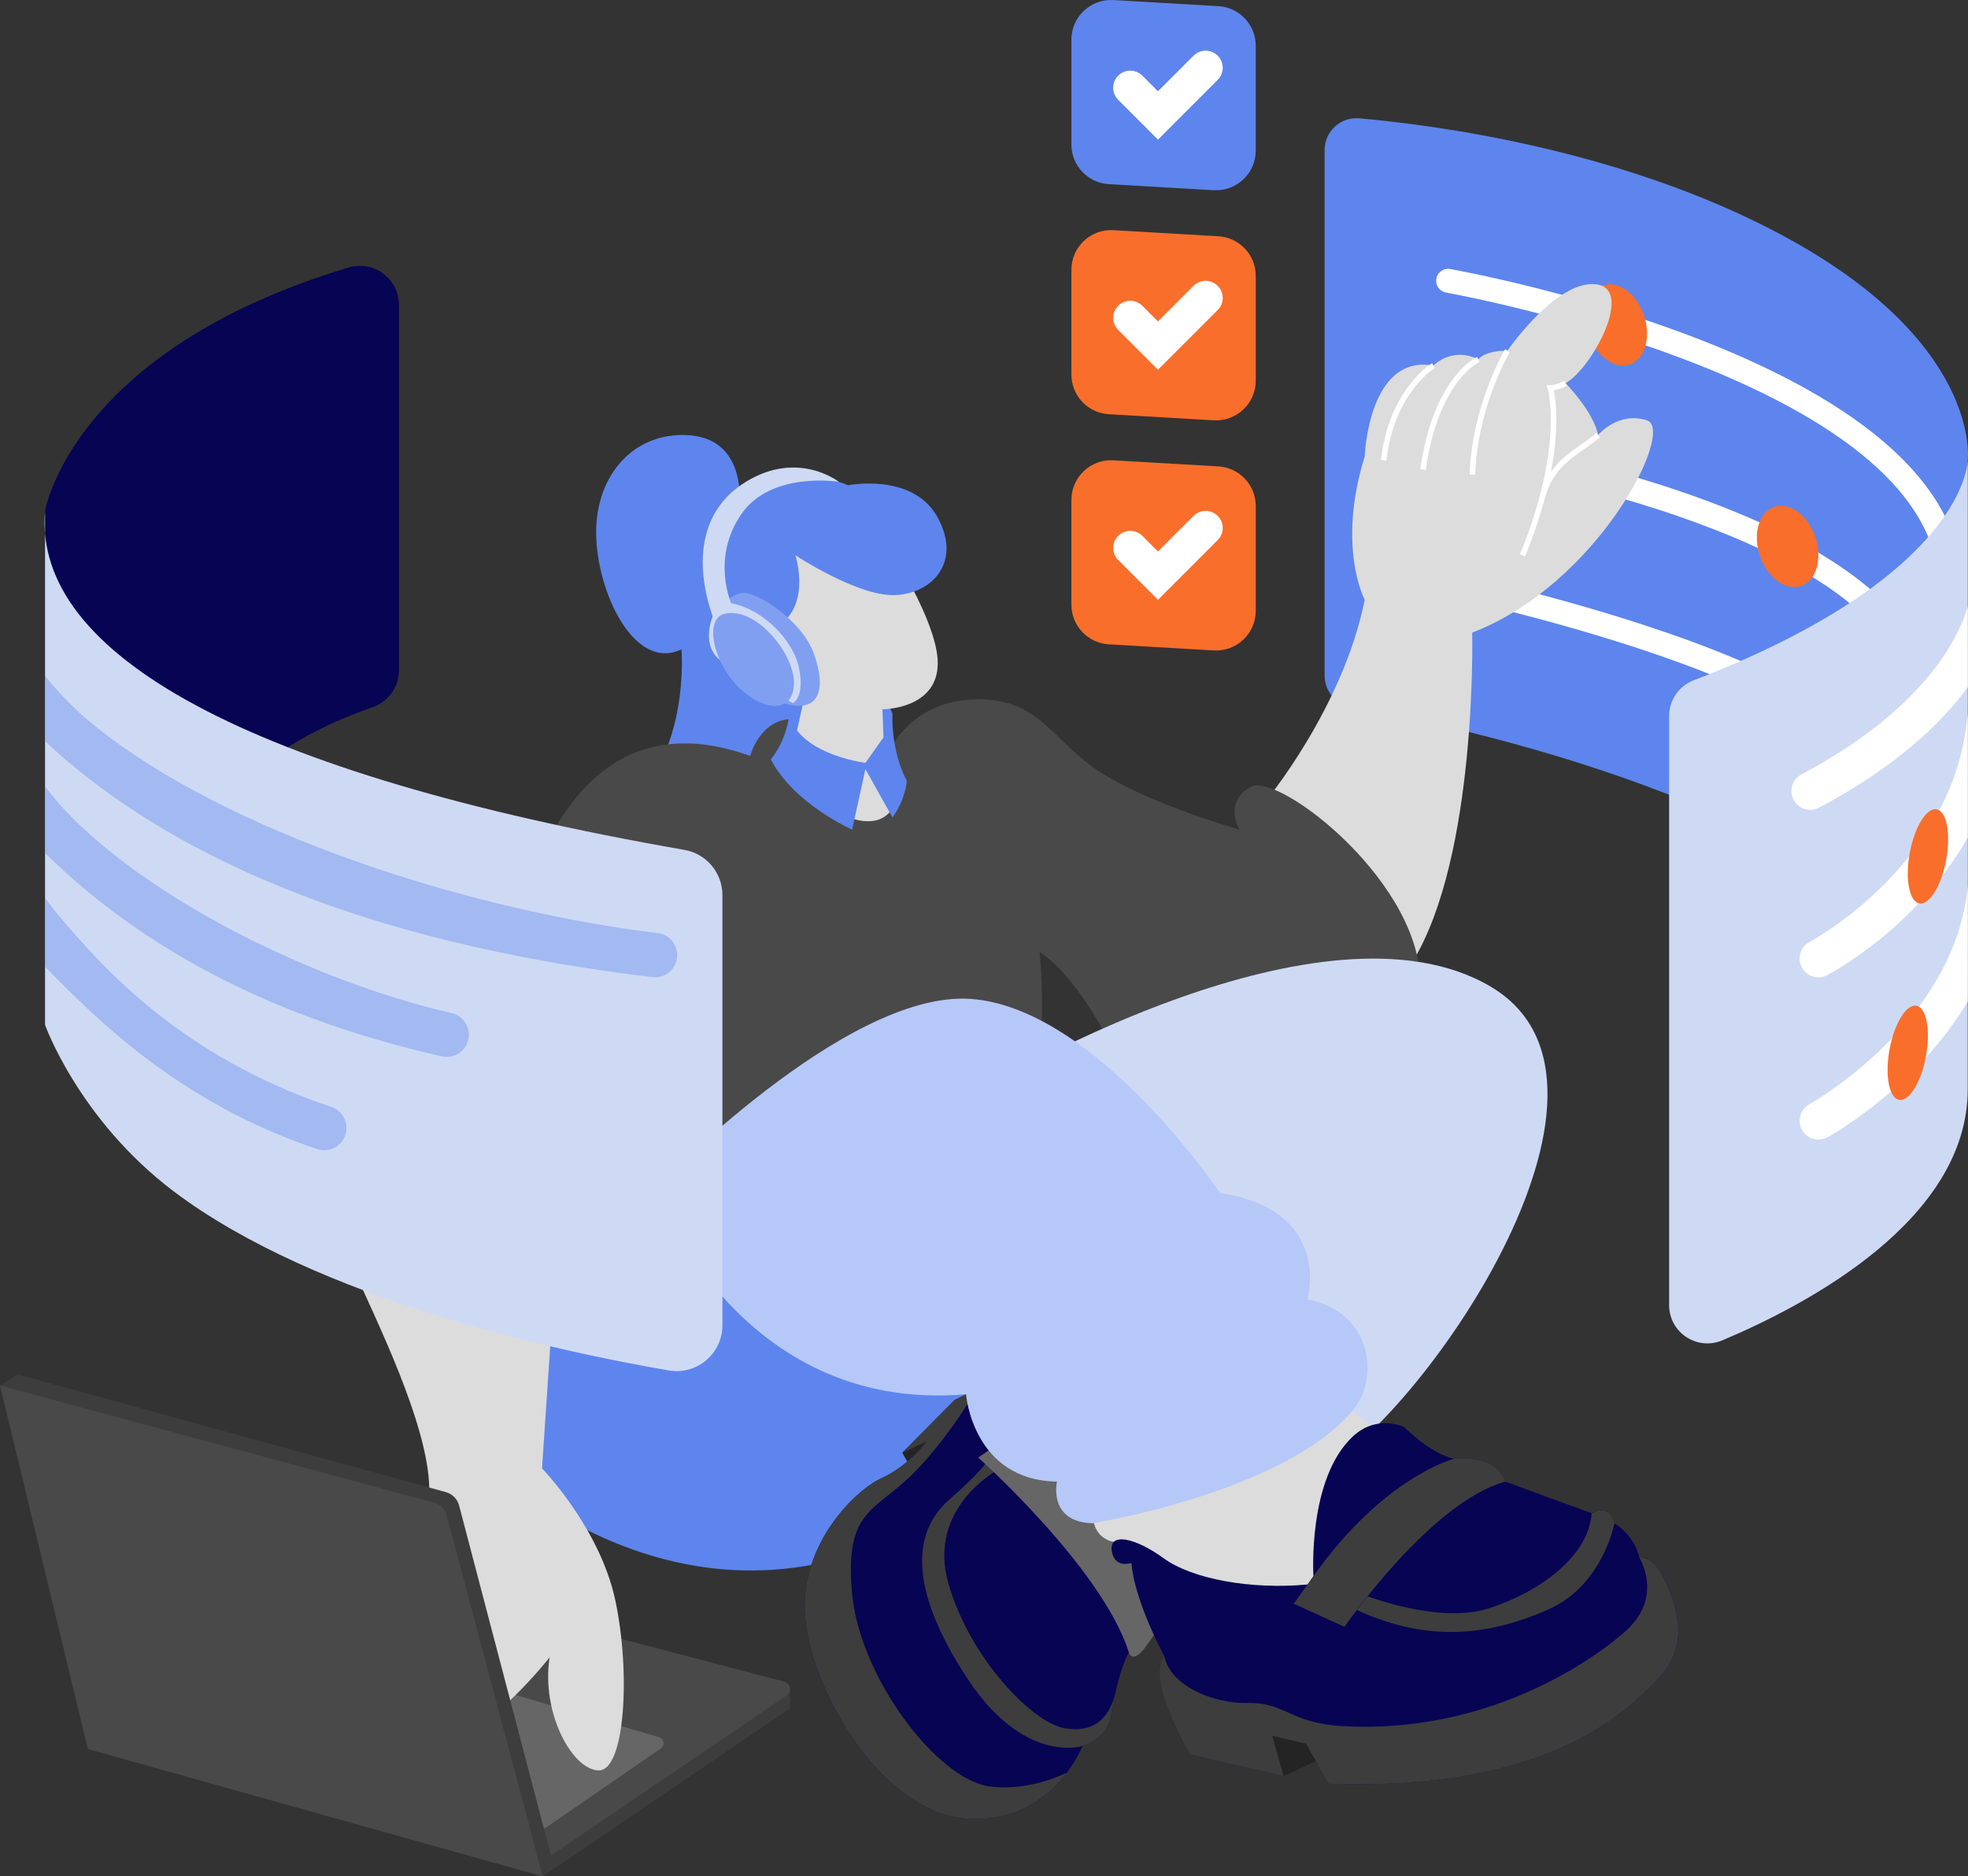
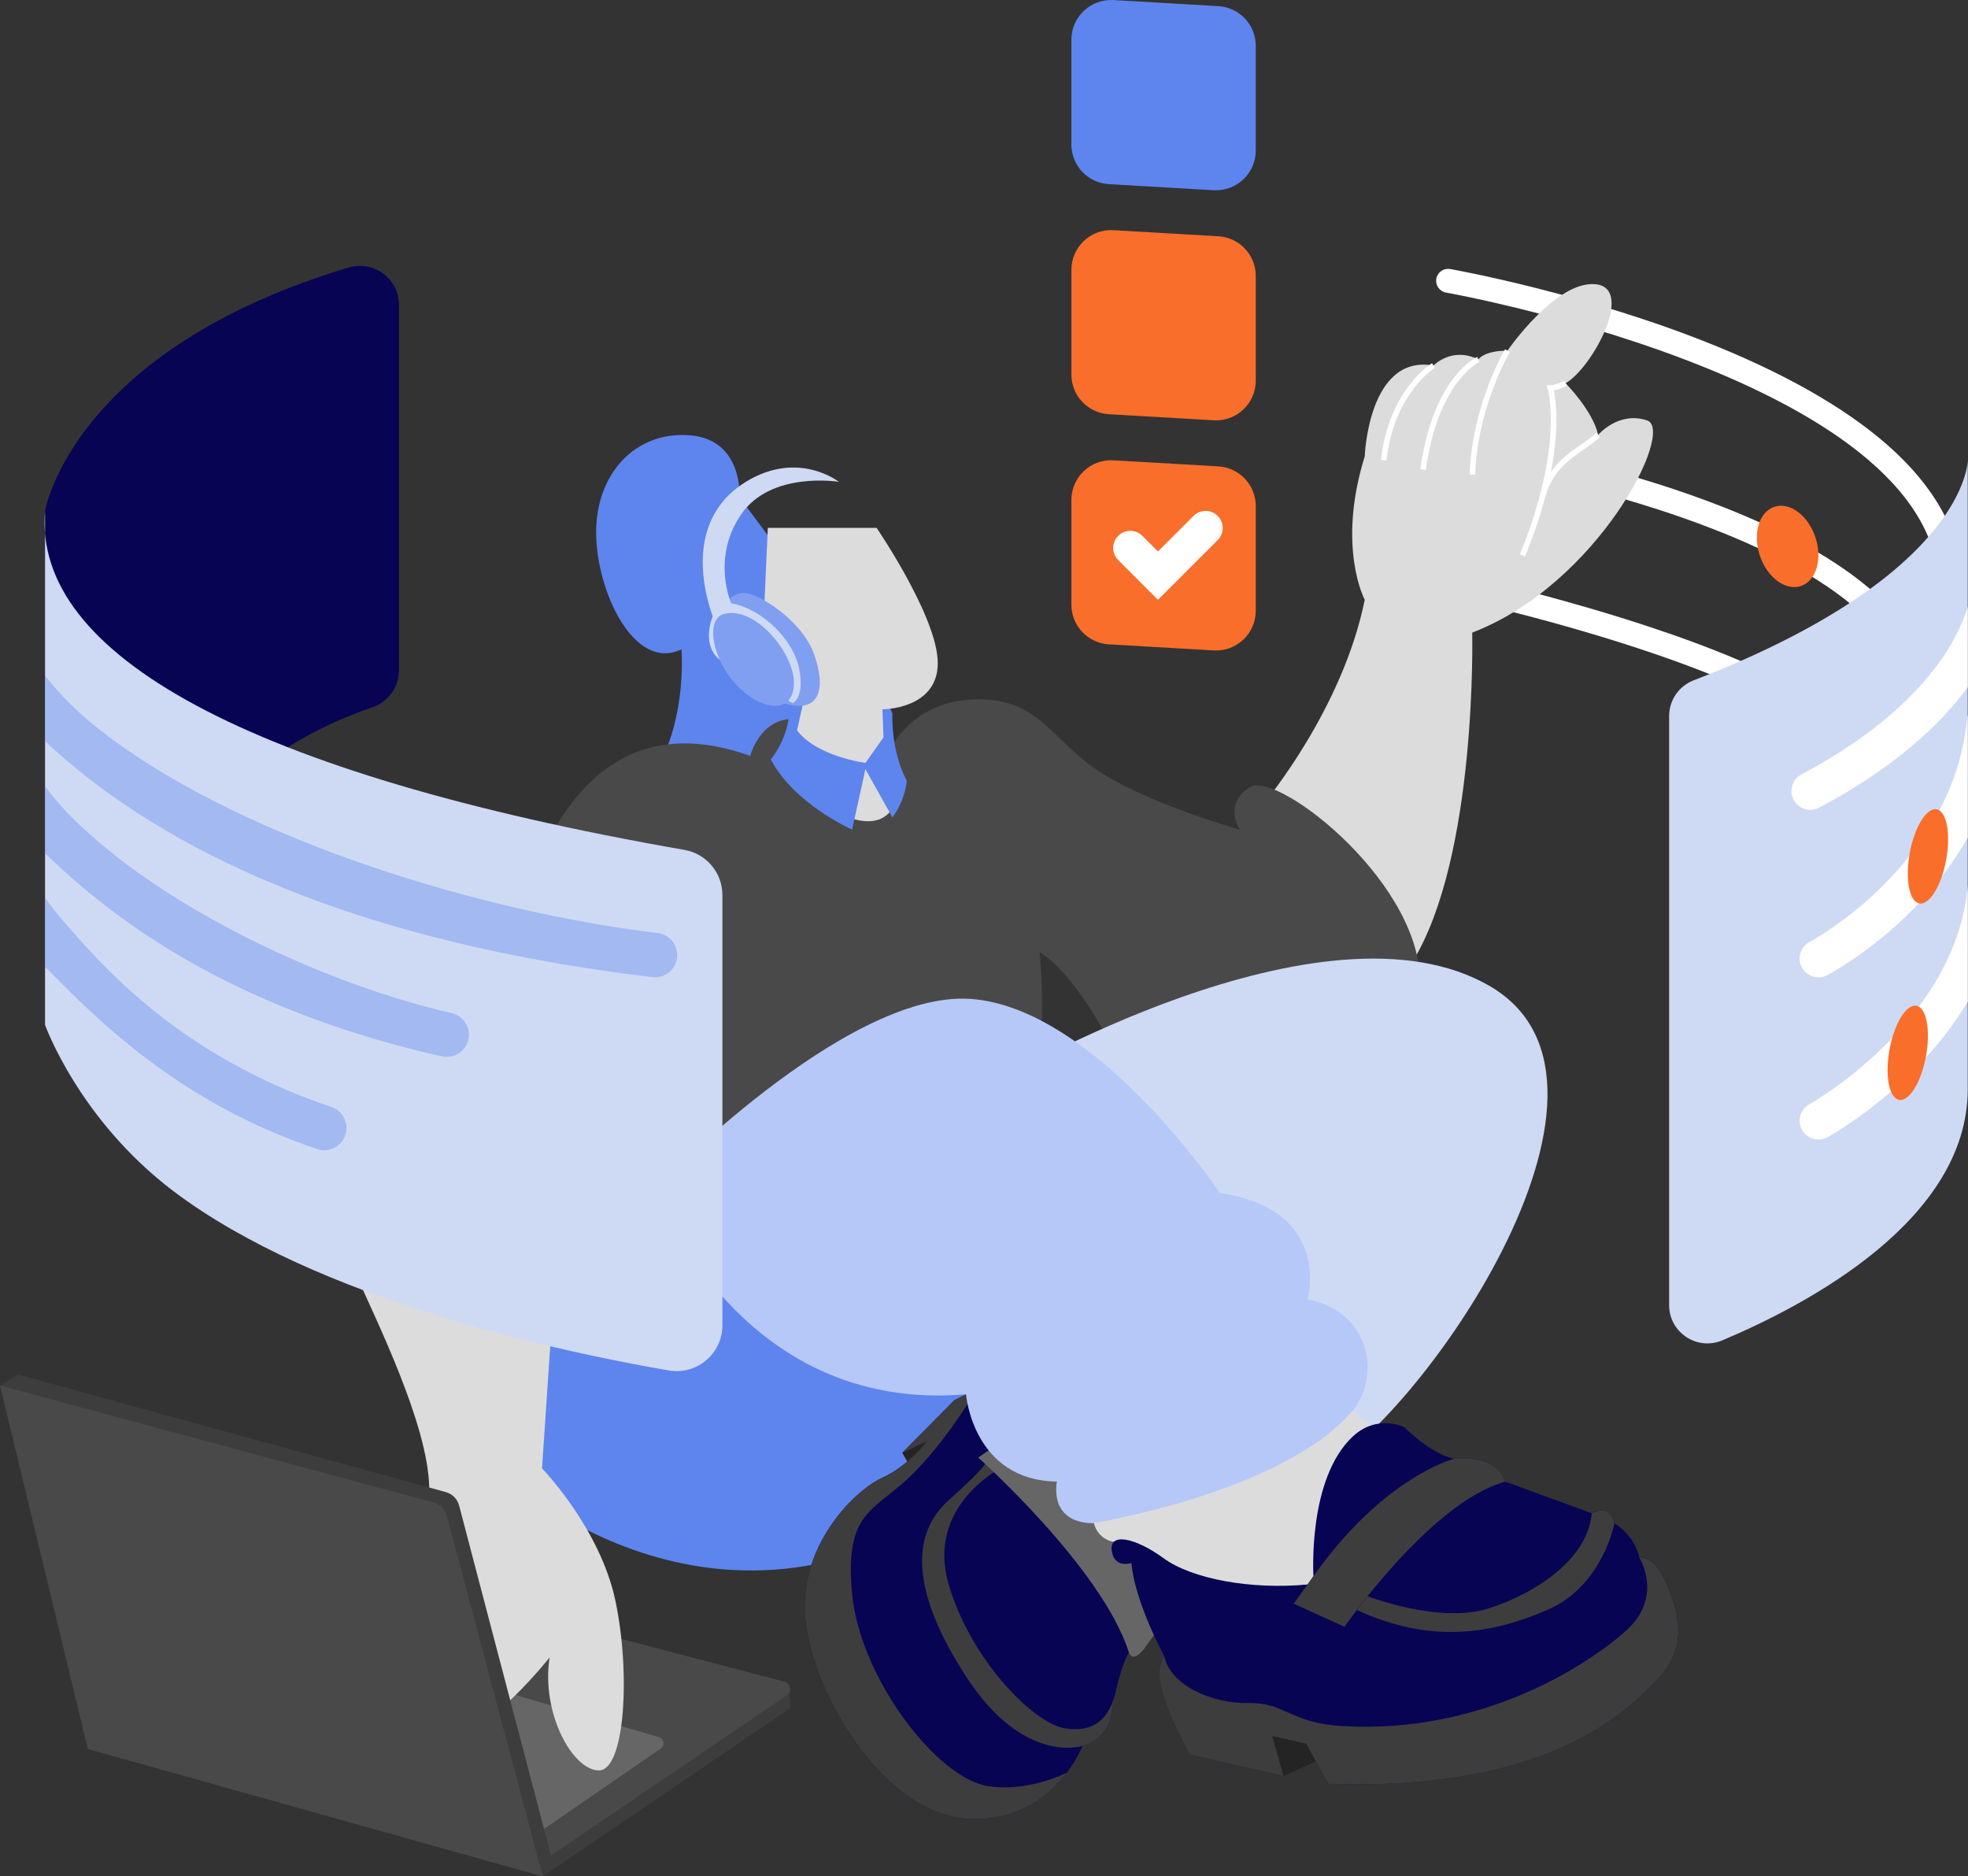
<svg xmlns="http://www.w3.org/2000/svg" id="Calque_2" viewBox="0 0 355.78 339.2">
  <rect x="0" y="0" width="355.78" height="339.2" fill="#333333" stroke="none" />
  <defs>
    <style>.cls-1{fill:#f96e2b;}.cls-1,.cls-2,.cls-3,.cls-4,.cls-5,.cls-6,.cls-7,.cls-8,.cls-9,.cls-10,.cls-11,.cls-12,.cls-13{stroke-width:0px;}.cls-2{fill:#dcdcdc;}.cls-3{fill:#666;}.cls-14{fill:none;stroke:#fff;stroke-miterlimit:10;}.cls-4{fill:#070454;}.cls-5{fill:#819ff1;}.cls-6{opacity:.39;}.cls-6,.cls-10{fill:#5e85ed;}.cls-7{fill:#494949;}.cls-8{fill:#fff;}.cls-9{fill:#cedaf4;}.cls-11{fill:#3d3d3d;}.cls-12{fill:#b6c8f7;}.cls-13{fill:#242424;}</style>
  </defs>
  <g id="Calque_1-2">
    <polygon class="cls-11" points="142.82 305.36 142.82 308.82 98.12 339.2 96.84 337.32 97.83 322.28 142.82 305.36" />
    <path class="cls-7" d="m107.49,295.01l34.28,8.98c1.16.3,1.43,1.84.43,2.51l-45.37,30.81-17.43-12.4,5.81-29.06,22.28-.85Z" />
    <path class="cls-3" d="m87.28,304.66l31.85,9.38c.93.27,1.12,1.5.33,2.04l-24.14,16.63-8.03-28.06Z" />
    <path class="cls-10" d="m133.69,89.92s.76-10.53-9.08-11.24-16.84,7-16.84,17.55,6.84,25.28,15.42,21.15c0,0,1.3,14.26-6.28,24.6l29.41,4.29,2.96-35.46-15.58-20.89Z" />
    <path class="cls-10" d="m219.42,34.39l-18.96-1.1c-3.8-.22-6.77-3.36-6.77-7.17V7.18c0-4.13,3.47-7.41,7.6-7.17l18.96,1.1c3.8.22,6.77,3.36,6.77,7.17v18.93c0,4.13-3.47,7.41-7.6,7.17Z" />
-     <path class="cls-8" d="m209.34,25.24l-7.19-7.19c-1.21-1.21-1.21-3.16,0-4.37,1.21-1.21,3.16-1.21,4.37,0l2.82,2.82,6.43-6.43c1.21-1.21,3.16-1.21,4.37,0,1.21,1.21,1.21,3.16,0,4.37l-10.8,10.8Z" />
    <path class="cls-1" d="m219.42,75.98l-18.96-1.1c-3.8-.22-6.77-3.36-6.77-7.17v-18.93c0-4.13,3.47-7.41,7.6-7.17l18.96,1.1c3.8.22,6.77,3.36,6.77,7.17v18.93c0,4.13-3.47,7.41-7.6,7.17Z" />
-     <path class="cls-8" d="m209.34,66.84l-7.19-7.19c-1.21-1.21-1.21-3.16,0-4.37,1.21-1.21,3.16-1.21,4.37,0l2.82,2.82,6.43-6.43c1.21-1.21,3.16-1.21,4.37,0,1.21,1.21,1.21,3.16,0,4.37l-10.8,10.8Z" />
    <path class="cls-1" d="m219.42,117.58l-18.96-1.1c-3.8-.22-6.77-3.36-6.77-7.17v-18.93c0-4.13,3.47-7.41,7.6-7.17l18.96,1.1c3.8.22,6.77,3.36,6.77,7.17v18.93c0,4.13-3.47,7.41-7.6,7.17Z" />
    <path class="cls-8" d="m209.34,108.43l-7.19-7.19c-1.21-1.21-1.21-3.16,0-4.37,1.21-1.21,3.16-1.21,4.37,0l2.82,2.82,6.43-6.43c1.21-1.21,3.16-1.21,4.37,0,1.21,1.21,1.21,3.16,0,4.37l-10.8,10.8Z" />
-     <path class="cls-10" d="m355.73,83.2s2.78-21.5-34.32-41.09c-28.73-15.17-62.09-19.53-75.69-20.72-3.36-.29-6.25,2.35-6.25,5.72v95.02c0,2.79,2,5.17,4.74,5.66,18.51,3.26,86.09,17.29,111.56,52.09l-.05-96.68Z" />
    <path class="cls-8" d="m352.3,112.97c-.12,0-.24,0-.36-.03-1.18-.2-1.98-1.31-1.78-2.49,6.68-40.36-87.78-57.4-88.74-57.56-1.18-.21-1.96-1.33-1.76-2.5.21-1.18,1.33-1.96,2.5-1.76.25.04,24.9,4.42,48.36,14.04,13.9,5.7,24.7,12.11,32.1,19.05,9.57,8.98,13.54,18.88,11.79,29.44-.18,1.06-1.09,1.81-2.13,1.81Z" />
    <path class="cls-8" d="m347.45,129.99c-1.19,0-2.16-.97-2.16-2.16,0-9.06-7.17-22.37-41.32-34.31-20.98-7.33-42.27-10.56-42.48-10.6-1.18-.18-2-1.28-1.82-2.46s1.28-2,2.46-1.82c3.57.53,87.49,13.47,87.49,49.18,0,1.19-.97,2.16-2.16,2.16Z" />
    <path class="cls-8" d="m335.49,139.77c-.92,0-1.77-.59-2.06-1.51-1.16-3.68-7.57-11.31-37.49-21.13-17.42-5.72-34.42-9.37-34.59-9.4-1.17-.25-1.91-1.4-1.66-2.57.25-1.17,1.4-1.92,2.57-1.66.17.04,17.37,3.73,35.01,9.51,24.58,8.06,37.76,15.9,40.29,23.95.36,1.14-.27,2.35-1.41,2.71-.22.07-.44.1-.65.1Z" />
-     <ellipse class="cls-1" cx="292.19" cy="58.73" rx="5.29" ry="7.55" transform="translate(-3.44 96.47) rotate(-18.64)" />
    <ellipse class="cls-1" cx="323.17" cy="98.78" rx="5.29" ry="7.55" transform="translate(-14.62 108.47) rotate(-18.64)" />
    <path class="cls-2" d="m228.72,144.93s14.02-16.78,18-36.5c0,0-5.1-9.53,0-25.93,0,0,.64-18.5,12.42-16.42,0,0,3.34-3.49,8.12-1.1,0,0,.96-1.59,5.26-1.59,0,0,8.76-12.72,15.93-12.01s-.64,15.2-5.42,17.9c0,0,4.94,4.98,5.89,9.34,0,0,3.66-4.35,8.84-2.62s-8.84,29.6-31.61,38.36c0,0,.96,40.45-10.83,59.57l-26.6-28.99Z" />
    <path class="cls-14" d="m259.14,66.08s-7.57,4.56-8.99,17.11" />
    <path class="cls-14" d="m267.26,64.98s-7.67,3.35-10,19.9" />
    <path class="cls-14" d="m272.52,63.39s-5.94,9.98-6.33,22.4" />
    <path class="cls-14" d="m283.03,69.28c-1.58.86-2.75.86-2.75.86,0,0,3.1,10.34-5.04,30.26" />
    <path class="cls-14" d="m288.92,78.62c-3.08,2.9-8,4.34-9.98,10.81" />
    <path class="cls-7" d="m224.11,149.99s-3.06-4.86,1.98-7.74c5.04-2.88,31.85,17.99,30.59,36.53-1.26,18.53-52,17.99-52,17.99,0,0-7.92-19.07-16.73-24.65,0,0,1.8,17.63-1.98,26.81-3.78,9.18-44.67,23.49-44.67,23.49l-52.92-17.44s-.39-85.45,47.24-68.33c0,0,1.77-6.84,7.87-6.67,6.1.17,17.91,4.7,17.91,4.7,0,0,4.11-8.27,15.44-8.27s13.3,7.61,22.35,13.35,24.93,10.22,24.93,10.22Z" />
    <path class="cls-2" d="m153.29,147.68s5.85,2.69,8.25-1.92l-5.18-10.26-3.07,12.18Z" />
    <path class="cls-10" d="m139.35,137.29s3.2-3.71,3.39-9.08c0,0,2.21-6.14,9.78-5.18s8.82,6.04,8.82,6.04c0,0-.38,6.43,2.59,12.08,0,0-.19,3.36-2.59,6.62l-4.89-8.73-2.4,10.93s-10.43-4.56-14.71-12.69Z" />
    <path class="cls-2" d="m144.09,132.05l1.67-7.57-7.81-9.98.86-19.08h19.66s10.43,15.25,11.03,23.69c.6,8.44-8.44,9.11-9.97,9.11l.19,5.08-3.26,4.6s-8.63-1.05-12.37-5.85Z" />
-     <path class="cls-10" d="m143.8,100.39s3.29,10.17-4.45,13.43h-9.27l-1.25-20.62s12.56-10.84,24.46-5.47c0,0,11.76-2.4,16.24,5.85s-1.28,13.91-7.99,14-17.74-7.2-17.74-7.2Z" />
    <path class="cls-5" d="m130.6,109.76s1.15-2.21,3.54-2.57,10.63,4.69,12.93,10.81,1.42,11.23-5.4,9.11c-6.82-2.11-11.07-17.35-11.07-17.35Z" />
    <path class="cls-9" d="m151.65,87.1s-7.35-5.81-16.81,0c-9.46,5.81-8.73,16.55-6,24.34,0,0-2.32,5.31,1.58,8.06l12.88,7.61s2.17-.87,1.2-6.1-6.55-10.89-12.31-11.96c0,0-3.63-8.1,1.77-16.03s17.68-5.92,17.68-5.92Z" />
    <path class="cls-5" d="m130.97,110.96c-3.69.9-2.14,8.8,2.73,13.41s9.93,4.33,9.83-1.06-6.97-13.71-12.56-12.35Z" />
    <path class="cls-10" d="m77.61,209.01l10.77,55.31s37.76,38.19,84.17,7.9l28.42-47.41-59.68-2.39-52.92-17.44-10.77,4.03Z" />
    <path class="cls-2" d="m100.47,228.5l-2.48,36.94s10.46,10.76,13.25,23.86,1.75,30.74-2.97,30.74-10.48-10.3-8.91-20.43c0,0-10.65,13.62-19.04,15.37s-13.1-21.13-13.1-21.13c0,0,10.64-13.45,10.38-24.98-.25-11.53-9.69-30.39-13.53-39.12s9.61-17.47,9.61-17.47l26.78,16.23Z" />
    <path class="cls-9" d="m180.32,195.56s58.88-35.01,89.11-17.24c30.23,17.77-13.79,79.66-31.3,87.84-17.5,8.17-48.53-15.96-48.53-15.96l-9.28-54.63Z" />
    <path class="cls-4" d="m180.32,249.23l-7.77,3.88-9.44,9.52,4.41-2.12s-3.05,4.37-8.13,6.7-15.4,12.65-13.75,26.12,14.3,34.79,29.56,35.47,20.49-13.2,20.49-13.2c0,0,4.79-1.1,5.28-6.19,0,0,1.18-7.29,3.11-10.72,0,0,.55,2.2,2.89-.82,2.34-3.02,4.95-7.42,4.95-7.42l-.69-24.3-30.91-16.93Z" />
    <path class="cls-11" d="m192.86,320.47c-3.35,1.53-8.62,3.25-14.17,2.43-9.3-1.38-23.29-19.66-24.66-34.92-1.37-15.26,4.12-14.57,11.27-21.83,5.24-5.31,9.44-11.92,11.31-15.07l-4.06,2.03-9.44,9.52,4.41-2.12s-3.05,4.37-8.13,6.7c-5.09,2.34-15.4,12.65-13.75,26.12,1.65,13.47,14.3,34.79,29.56,35.47,9.15.41,14.69-4.41,17.66-8.34Z" />
    <path class="cls-13" d="m163.12,262.63l.9,1.59s2.43-2,3.51-3.71l-4.41,2.12Z" />
    <path class="cls-11" d="m200.97,309.43s.22-1.33.61-3.12c-1.01,3.87-3.49,7.12-9.21,6.09-5.72-1.03-17.03-12.57-20.92-26.18s8.86-20.46,8.86-20.46l-2-1.54s0,.97-6.74,6.91c-6.74,5.94-7.2,16.23,3.2,32.12,10.4,15.89,20.92,12.36,20.92,12.36,0,0,4.79-1.1,5.28-6.19Z" />
    <path class="cls-3" d="m206.97,297.88c2.34-3.02,4.95-7.42,4.95-7.42,0,0-.79-6.97-6.39-14.86-5.6-7.89-20.69-17.6-20.69-17.6l-8,5.49s22.37,19.93,27.25,35.23c0,0,.55,2.2,2.89-.82Z" />
    <path class="cls-2" d="m238.33,250.22l23.53,18.64-20.33,29.56-26.36-8.33-13.59-11.35s-4.15-.13-4.11-5.73l40.85-22.78Z" />
    <path class="cls-12" d="m197.47,275.37s34.42-5.51,46.99-20.29c5.15-6.05,3.5-17.97-8.08-20.19,0,0,4.6-16.18-15.84-19.24,0,0-22.48-33.54-45.12-35.08-22.65-1.53-57.01,34.3-57.01,34.3,0,0,14.76,40.73,56.23,37.18,0,0,1.21,15.55,16.44,15.78,0,0-1.66,7.3,6.39,7.53Z" />
    <path class="cls-4" d="m237.45,284.93s-1.13-17.7,7.21-25.34c4.37-4,9.2-1.6,9.2-1.6,0,0,4.83,4.89,9.03,5.71,0,0,7.49-1.05,9.24,4.14l15.6,5.71s3.39-2.01,4.11,1.82c0,0,3.59,1.98,4.52,6.19,0,0,2.46-.69,4.69,4.18,2.23,4.87,4.45,11.68-1.11,17.52s-19.47,20.58-59.8,19.19l-4.03-7.23-6.06-1.39,2.03,7.23-16.97-3.89s-8.21-14.11-4.59-17.69c0,0-5.42-9.98-5.98-16.94,0,0-3.09,1.11-3.56-2.23s4.26-2.36,9.4,1.39,15.86,5.7,26.01,4.73l1.07-1.5Z" />
    <path class="cls-11" d="m243.06,294.08s15.6-22.58,29.08-26.24c-1.75-5.2-9.24-4.14-9.24-4.14,0,0-12.69,3.18-25.45,21.23l-1.07,1.5-2.5,3.48,9.18,4.17Z" />
    <path class="cls-11" d="m293.82,294.92c-7.09,6.26-26.05,18.59-51.18,17.11-9.46-.56-10.29-4.31-16.97-4.17-6.68.14-14.08-3.28-15.16-8.37-3.62,3.59,4.59,17.69,4.59,17.69l16.97,3.89-2.03-7.23,6.06,1.39,4.03,7.23c40.33,1.39,54.24-13.35,59.8-19.19,5.56-5.84,3.34-12.66,1.11-17.52-2.23-4.87-4.69-4.18-4.69-4.18,0,0,4.55,7.1-2.54,13.36Z" />
    <polygon class="cls-13" points="236.11 315.22 230.04 313.83 232.07 321.06 237.87 318.39 236.11 315.22" />
    <path class="cls-11" d="m269.08,290.77c-8.81,2.82-21.84-2.21-21.84-2.21l-1.94,2.49c13.48,6.2,24.49,4.31,34.48-.04s12.08-15.63,12.08-15.63c-.72-3.83-4.11-1.82-4.11-1.82-.61,8.05-9.85,14.4-18.67,17.22Z" />
    <path class="cls-9" d="m355.73,83.2s.12,20.63-49.54,39.78c-2.67,1.03-4.44,3.59-4.44,6.46v106.49c0,4.95,5.04,8.29,9.61,6.37,15.51-6.53,44.34-21.83,44.37-45.36v-113.74Z" />
    <path class="cls-8" d="m355.73,124.24v-14.55c-.57,1.87-1.55,4.36-3.28,7.23-3.58,5.95-11.13,14.78-26.78,23.07-1.66.88-2.29,2.94-1.41,4.6.61,1.15,1.79,1.81,3.01,1.81.54,0,1.08-.13,1.59-.4,13.66-7.24,21.9-15.02,26.87-21.76Z" />
    <path class="cls-8" d="m355.73,151.42v-22.23c-.04.16-.07.32-.09.49-2.42,26.61-28.22,40.46-28.48,40.59-1.66.87-2.3,2.92-1.44,4.58.61,1.16,1.79,1.83,3.02,1.83.53,0,1.07-.12,1.57-.39.88-.46,16.19-8.63,25.42-24.88Z" />
    <path class="cls-8" d="m355.73,181.04v-20.89c-.91,9.98-5.74,19.48-14.39,28.27-7.08,7.19-14.17,11.16-14.24,11.2-1.64.91-2.24,2.97-1.33,4.62.62,1.12,1.78,1.76,2.98,1.76.55,0,1.12-.14,1.64-.42.9-.5,16.13-9.05,25.35-24.54Z" />
    <ellipse class="cls-1" cx="344.87" cy="190.29" rx="8.65" ry="3.35" transform="translate(95.47 495.17) rotate(-79.6)" />
    <ellipse class="cls-1" cx="348.52" cy="154.8" rx="8.65" ry="3.35" transform="translate(133.37 469.66) rotate(-79.6)" />
    <path class="cls-4" d="m8.15,122.93v-30.57s4.77-28.94,54.86-44c4.54-1.36,9.11,2.01,9.11,6.75v66.06c0,3.02-1.92,5.7-4.78,6.68-9.88,3.37-32.02,13.28-36.72,35.48l-22.47-40.4Z" />
    <path class="cls-9" d="m8.15,92.36c-2.22,25.91,36.65,47.51,115.59,61.28,3.97.69,6.86,4.14,6.86,8.17v77.75c0,5.14-4.62,9.05-9.69,8.18-19.41-3.33-63.43-12.68-89.54-32.4-17.13-12.95-23.23-30.08-23.23-30.08v-92.9Z" />
    <path class="cls-11" d="m99.61,335.44l-16.61-63.28c-.31-1.18-1.22-2.1-2.4-2.43L3.25,248.48l-3.25,1.98,76.56,78.38,21.56,10.36,1.49-3.76Z" />
    <path class="cls-7" d="m98.12,339.2l-17.37-65.27c-.3-1.12-1.17-1.99-2.28-2.29L0,250.46l15.88,65.71,82.24,23.04Z" />
    <path class="cls-6" d="m118.89,168.67c-31.28-3.73-73.89-16.51-99.29-35.53-5.32-3.98-8.96-7.77-11.45-10.99v11.84c14.64,13.73,45.39,34.96,109.79,42.65.16.02.32.03.48.03,2.01,0,3.74-1.5,3.98-3.54.26-2.2-1.31-4.2-3.51-4.47Z" />
    <path class="cls-6" d="m81.62,183.13c-21.1-4.77-49.88-17.6-67.19-33.97-2.65-2.5-4.69-4.87-6.27-7.01v12.1c11.39,11.09,32.54,27.86,71.7,36.71.3.07.6.1.89.1,1.84,0,3.49-1.27,3.91-3.13.49-2.16-.87-4.31-3.03-4.8Z" />
    <path class="cls-6" d="m59.9,200.11c-27.51-9.24-41.57-25.67-48.52-33.69-1.25-1.45-2.32-2.83-3.24-4.14v12.47c8.99,9.16,24.04,24.53,49.19,32.97.42.14.85.21,1.28.21,1.68,0,3.24-1.06,3.81-2.74.71-2.1-.43-4.38-2.53-5.09Z" />
  </g>
</svg>